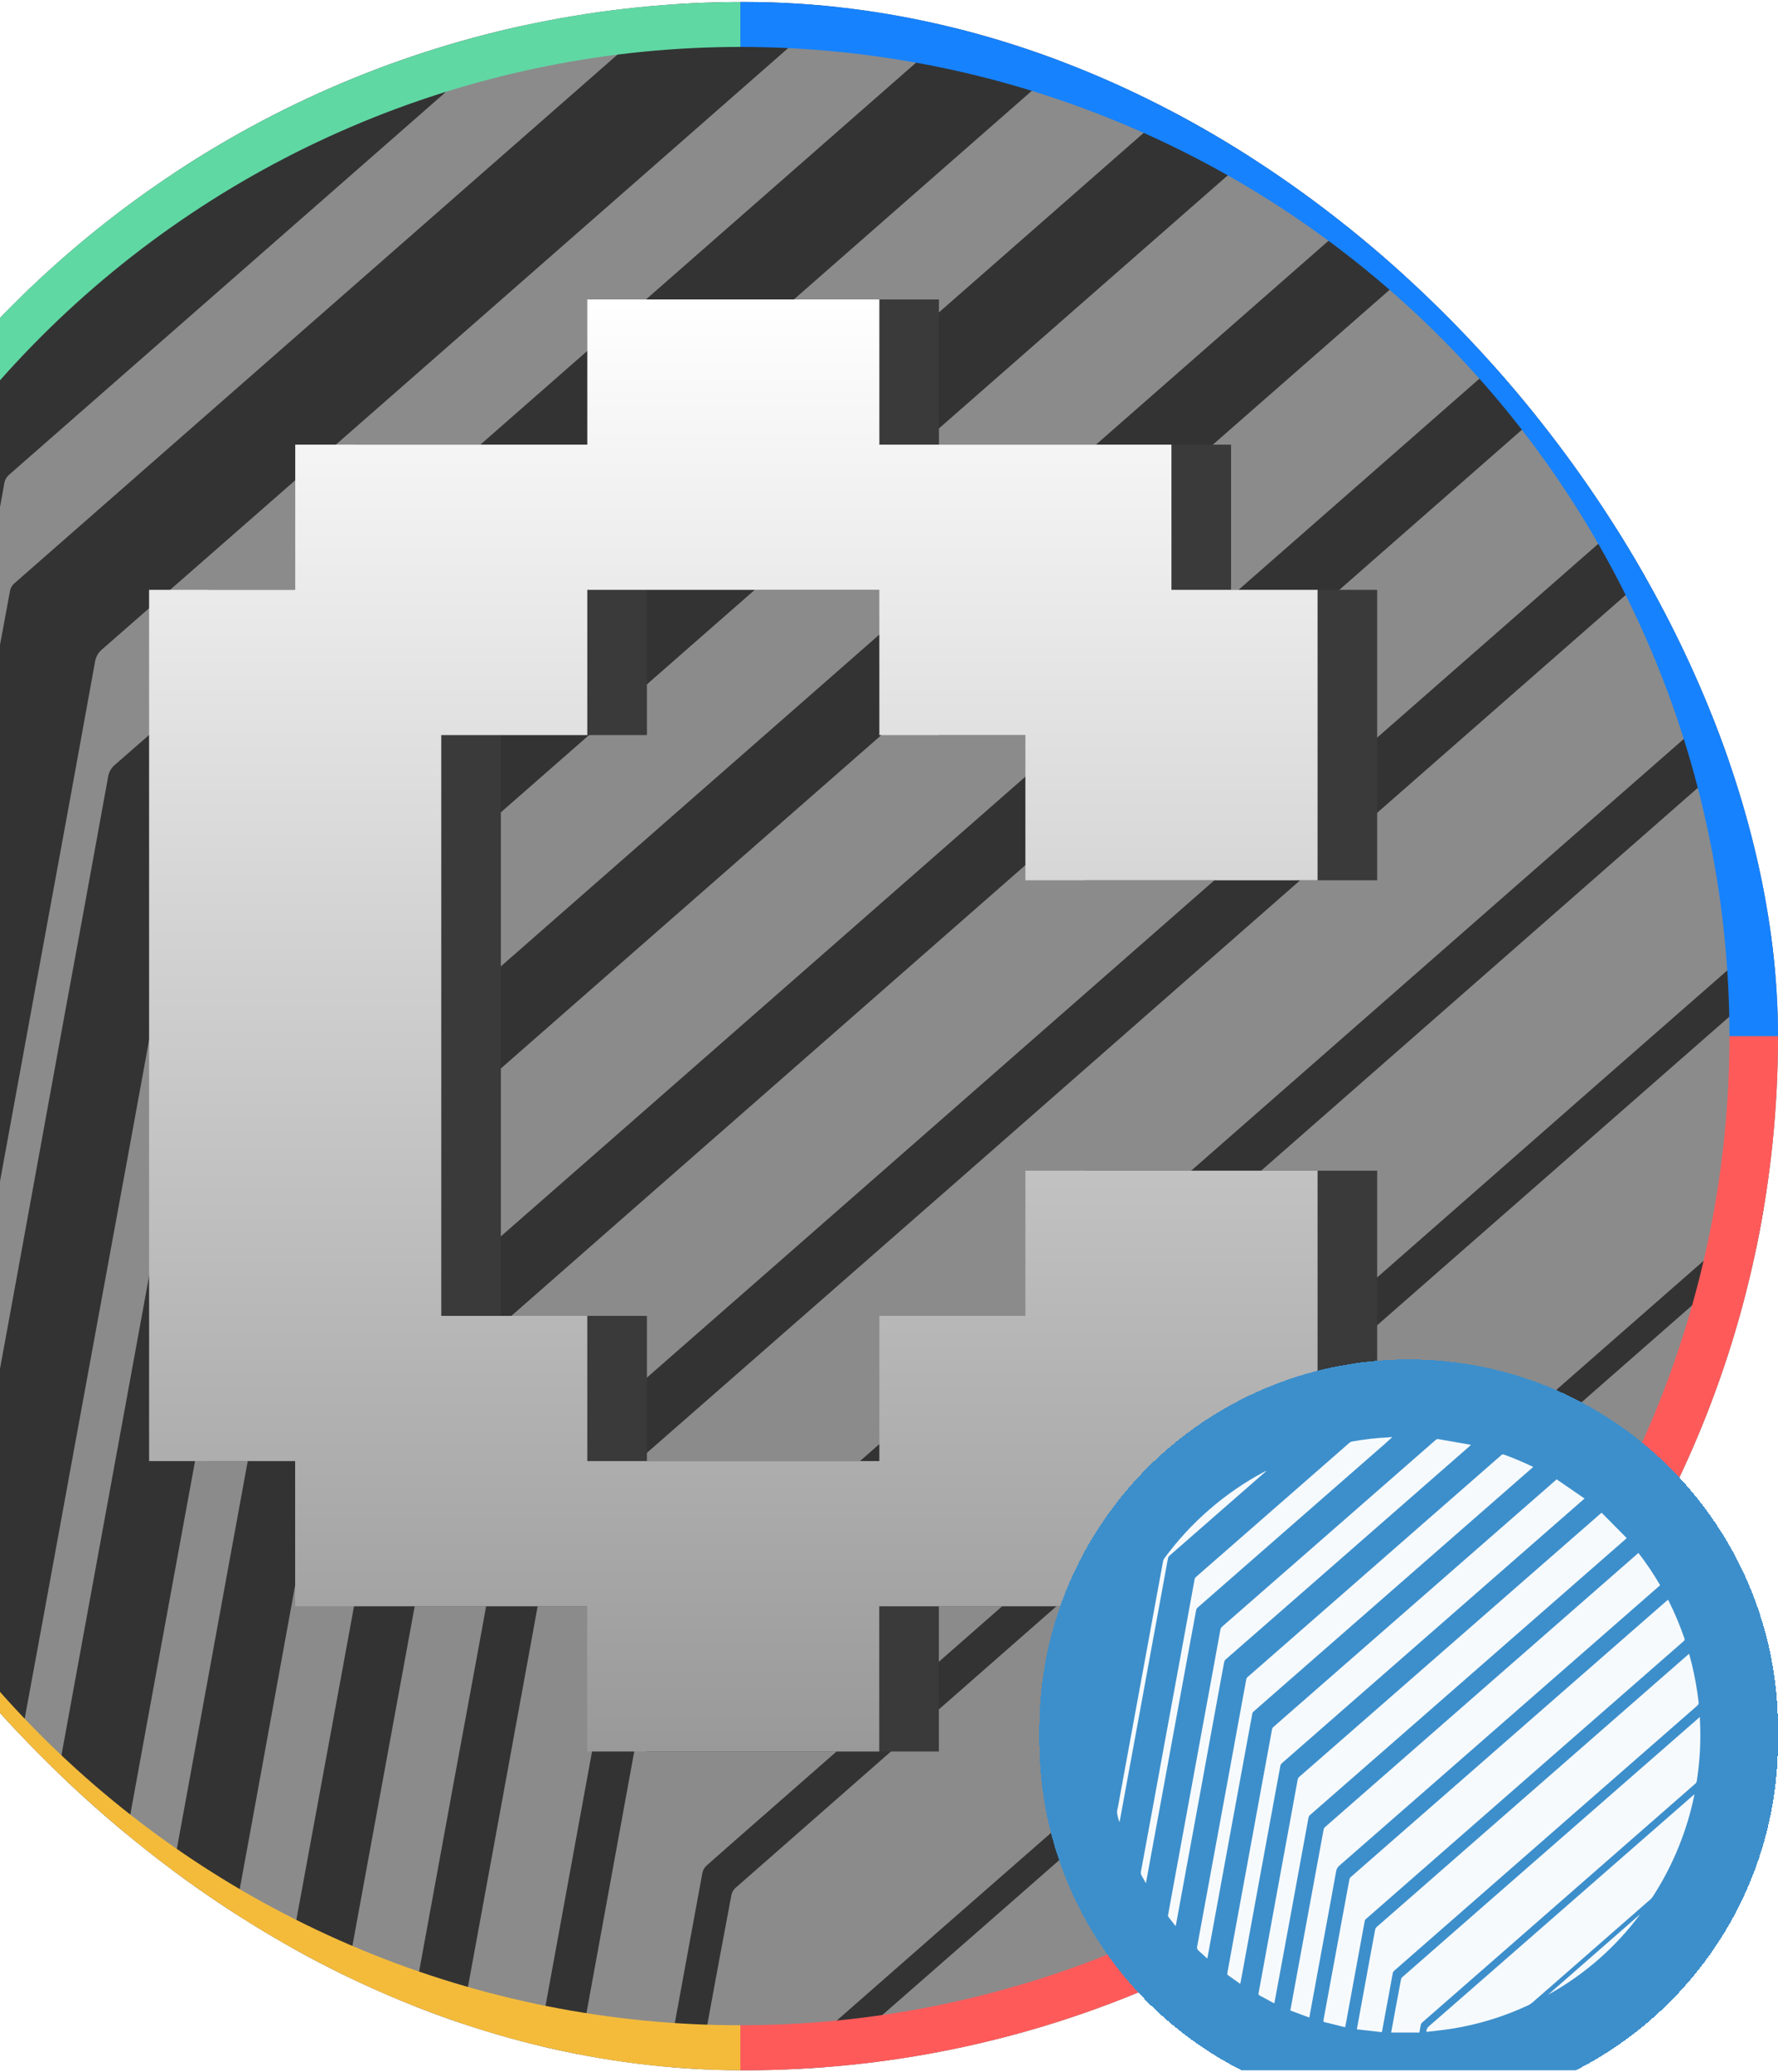
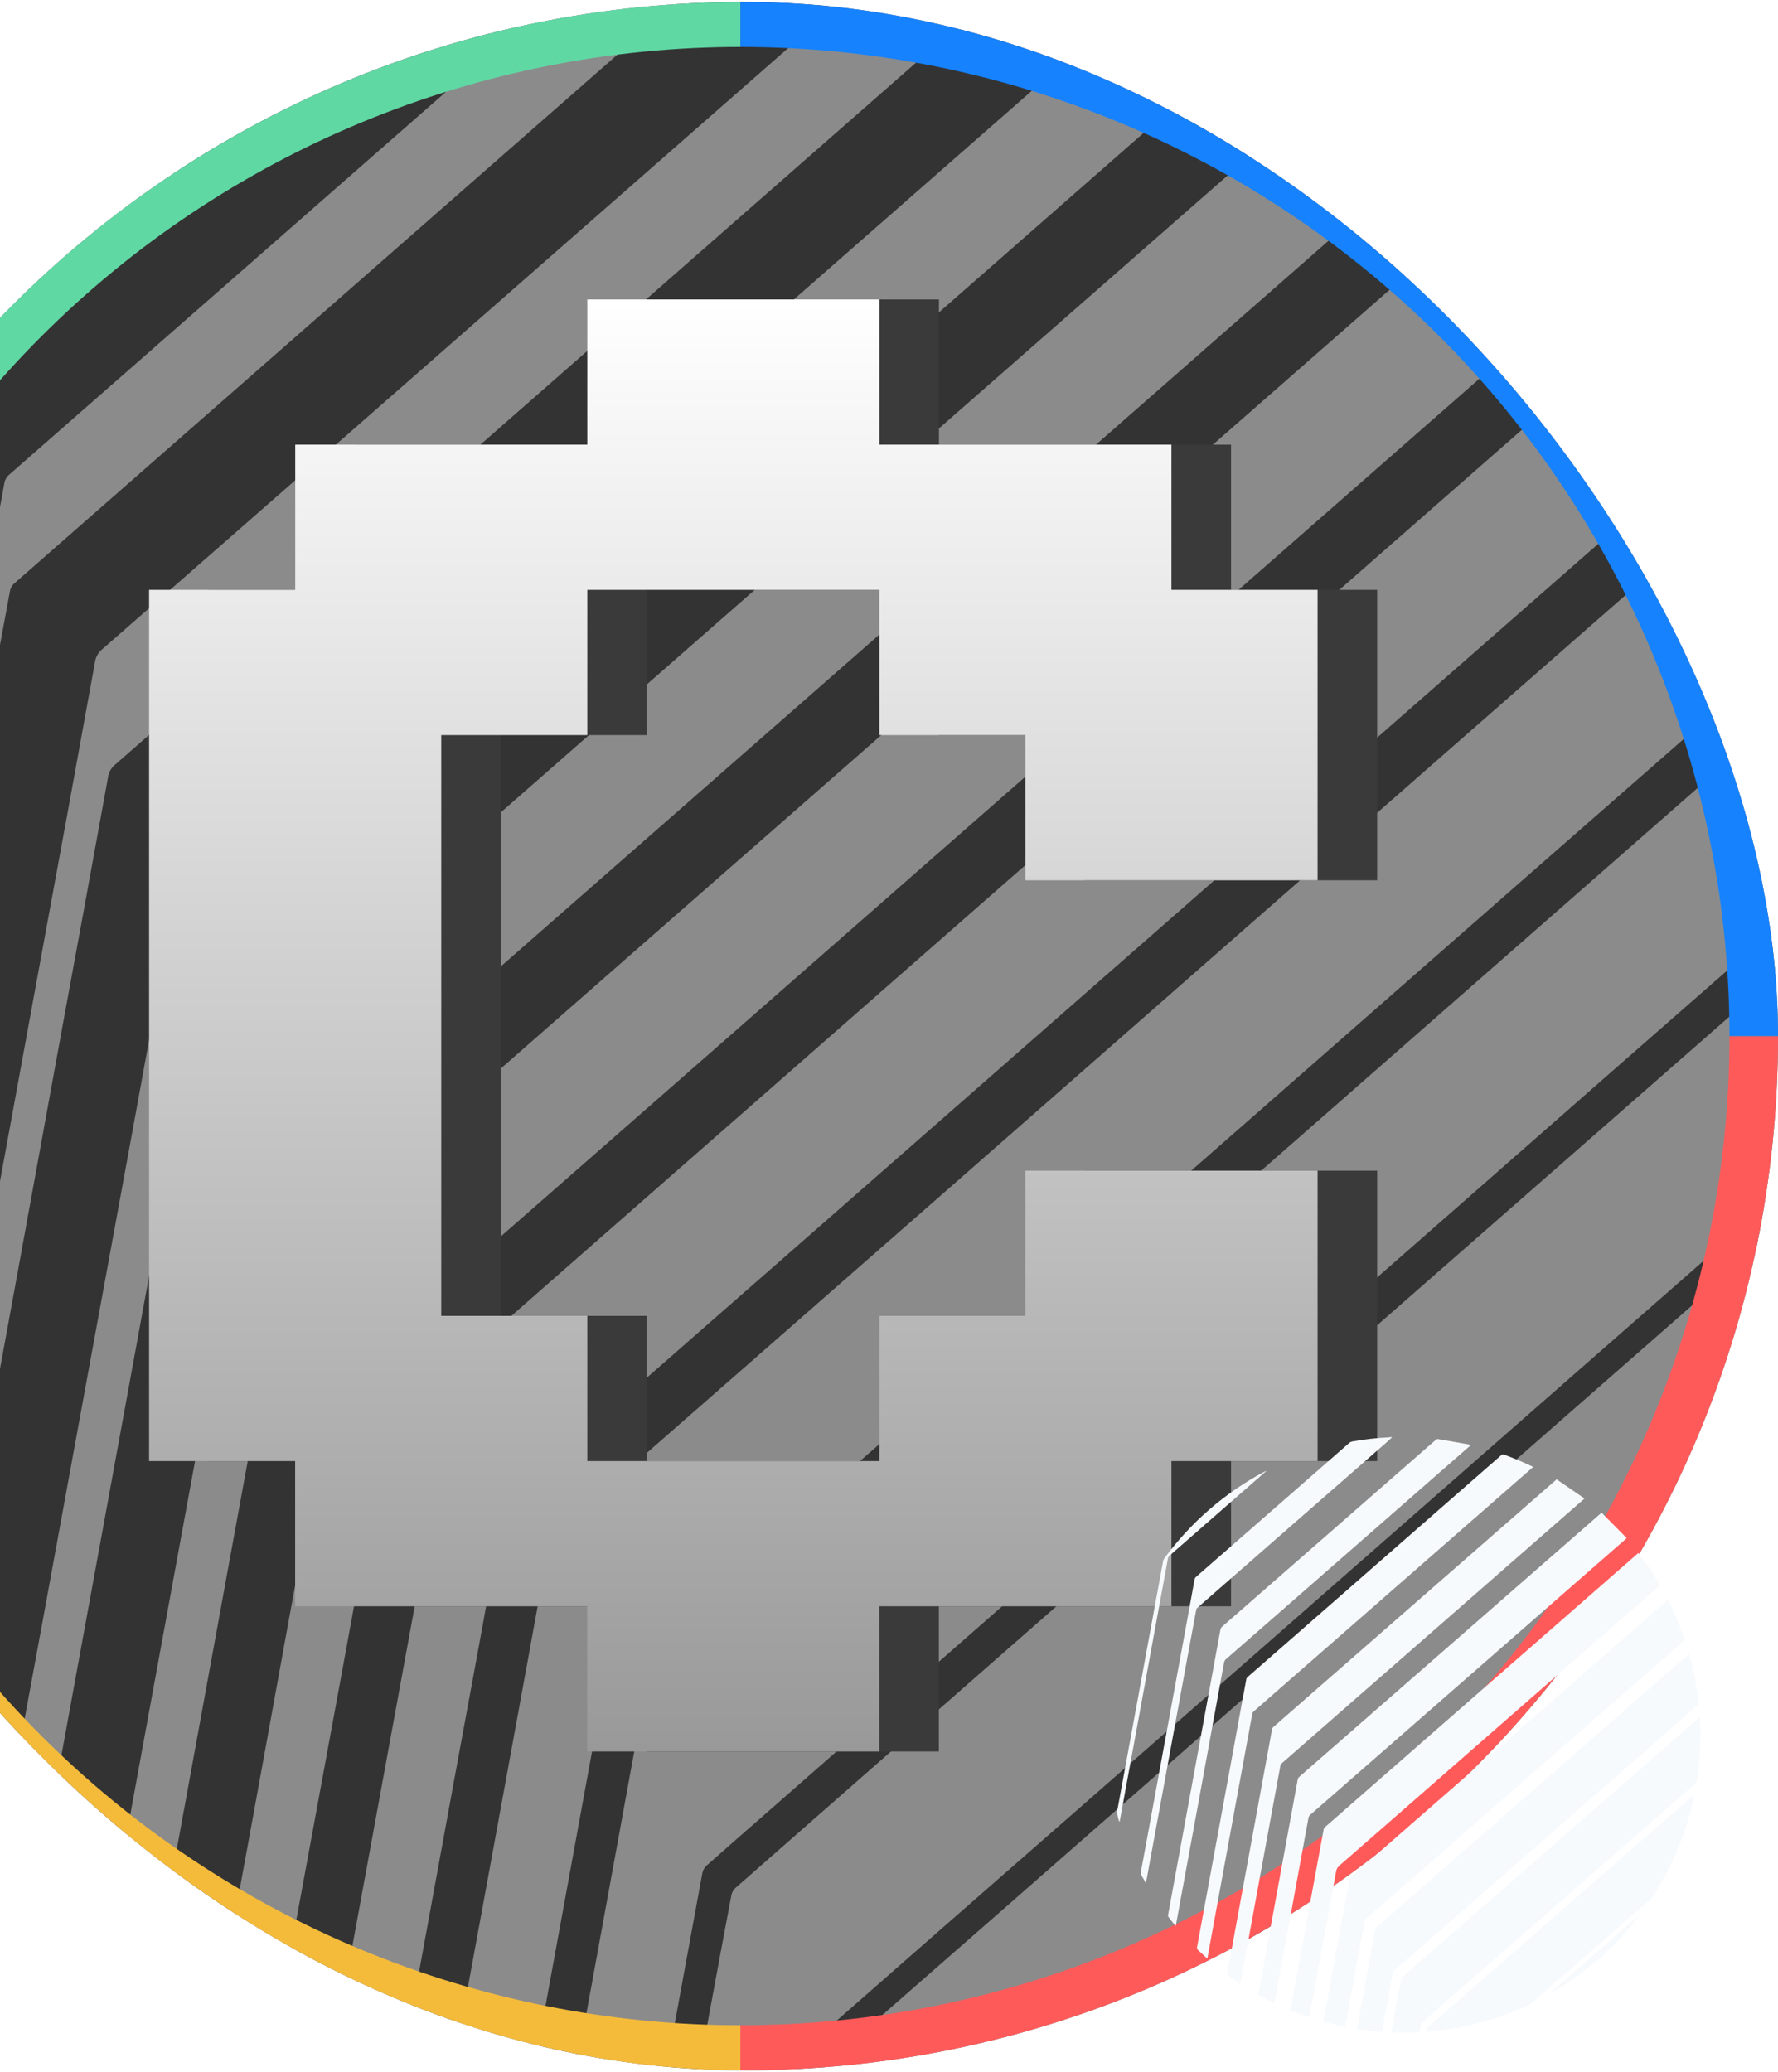
<svg xmlns="http://www.w3.org/2000/svg" width="254" height="296" viewBox="0 0 254 296" fill="none">
  <g clip-path="url(#clip0_533_7038)">
    <g clip-path="url(#clip1_533_7038)">
      <g clip-path="url(#clip2_533_7038)">
        <rect x="-41.433" y="0.284" width="295.433" height="295.433" rx="147.716" fill="black" fill-opacity="0.8" />
        <g style="mix-blend-mode:soft-light">
          <path d="M100.011 -2.68C98.914 -1.671 97.844 -0.641 96.727 0.335C79.814 15.167 62.894 29.998 45.968 44.826C31.306 57.675 16.649 70.524 1.996 83.374C1.714 83.635 1.518 83.979 1.438 84.356C-0.269 93.538 -1.962 102.721 -3.642 111.907C-5.596 122.554 -7.549 133.209 -9.499 143.87C-11.489 154.762 -13.483 165.653 -15.482 176.541C-17.255 186.248 -19.039 195.958 -20.834 205.669C-21.809 211.018 -22.782 216.344 -23.753 221.647L-23.886 222.256C-24.617 220.919 -25.215 219.795 -25.88 218.699C-26.12 218.322 -26.283 217.901 -26.358 217.46C-26.434 217.019 -26.42 216.568 -26.319 216.132C-24.298 205.302 -22.303 194.467 -20.335 183.628C-18.447 173.314 -16.561 163.001 -14.678 152.688C-12.732 142.085 -10.789 131.482 -8.847 120.879L-4.001 94.425C-2.445 85.903 -0.894 77.375 0.653 68.84C0.763 68.431 0.995 68.067 1.318 67.797C12.159 58.29 23 48.79 33.841 39.297L69.343 8.183C72.388 5.509 75.419 2.835 78.484 0.161C78.859 -0.179 79.318 -0.41 79.814 -0.508C85.965 -1.625 92.184 -2.328 98.429 -2.614C98.653 -2.643 98.875 -2.687 99.094 -2.747L100.011 -2.68Z" fill="white" fill-opacity="0.43" />
          <path d="M76.363 294.892C72.839 294.01 69.422 293.134 65.992 292.305C65.433 292.165 65.36 291.924 65.453 291.409C68.698 273.773 71.931 256.137 75.153 238.501C76.263 232.411 77.367 226.32 78.517 220.243C78.637 219.79 78.895 219.386 79.255 219.087C87.676 211.666 96.124 204.257 104.598 196.858L138.504 167.162C153.241 154.237 167.978 141.311 182.715 128.386L238.347 79.637C238.467 79.53 238.593 79.443 238.793 79.296C238.952 79.563 239.105 79.79 239.231 80.038C242.24 86.115 244.856 92.381 247.063 98.797C247.178 99.041 247.2 99.319 247.124 99.578C247.048 99.837 246.879 100.059 246.651 100.201C226.374 117.948 206.105 135.707 185.846 153.477L134.309 198.656C118.473 212.535 102.637 226.421 86.801 240.313C86.51 240.569 86.308 240.91 86.222 241.289C84.751 249.209 83.295 257.133 81.854 265.062L76.828 292.539C76.669 293.254 76.536 294.01 76.363 294.892Z" fill="white" fill-opacity="0.43" />
          <path d="M94.819 297.352L82.253 295.948C82.533 294.391 82.785 292.987 83.044 291.576C85.039 280.657 87.033 269.737 89.028 258.818C89.832 254.412 90.63 250 91.468 245.594C91.563 245.14 91.795 244.727 92.133 244.411C111.944 227.029 131.765 209.647 151.594 192.265L249.004 106.866C249.104 106.779 249.21 106.712 249.417 106.552C249.849 108.19 250.287 109.747 250.673 111.312C252.247 117.713 253.415 124.209 254.17 130.76C254.248 131.129 254.221 131.514 254.092 131.868C253.963 132.223 253.736 132.534 253.439 132.765C237.877 146.368 222.318 160.004 206.761 173.673L109.93 258.577C106.925 261.211 103.913 263.832 100.928 266.486C100.627 266.768 100.421 267.137 100.337 267.542C98.564 277.196 96.791 286.852 95.018 296.51C94.971 296.684 94.912 296.911 94.819 297.352Z" fill="white" fill-opacity="0.43" />
          <path d="M58.34 289.999L48.8 286.449C49.312 283.614 49.804 280.886 50.302 278.159L55.209 251.417C57.265 240.213 59.322 229.008 61.378 217.803C62.766 210.226 64.16 202.65 65.56 195.073C65.644 194.668 65.851 194.299 66.152 194.017C80.118 181.751 94.092 169.495 108.076 157.247L223.476 56.071C223.595 55.964 223.722 55.863 223.928 55.696C227.919 60.871 231.563 66.307 234.837 71.968L113.992 177.878C100.497 189.711 86.996 201.535 73.492 213.351C72.613 214.059 72.026 215.068 71.843 216.185C69.569 228.847 67.255 241.498 64.902 254.138C62.907 265.026 60.913 275.919 58.919 286.816C58.746 287.832 58.553 288.855 58.34 289.999Z" fill="white" fill-opacity="0.43" />
          <path d="M254.814 138.394C254.894 140.58 254.987 142.546 255.033 144.511C255.196 152.285 254.751 160.059 253.704 167.763C253.564 168.846 253.418 169.929 253.212 171.005C253.13 171.359 252.942 171.679 252.673 171.921C245.192 178.5 237.704 185.067 230.209 191.623L154.293 258.176C141.236 269.586 128.196 281.007 115.175 292.439C114.733 292.815 114.448 293.345 114.377 293.923C114.184 295.106 113.951 296.276 113.712 297.56H99.525C100.083 294.484 100.615 291.543 101.16 288.561C102.25 282.607 103.358 276.652 104.484 270.698C104.56 270.317 104.75 269.969 105.029 269.702C118.738 257.668 132.451 245.634 146.169 233.601L253.71 139.384L254.814 138.394Z" fill="white" fill-opacity="0.43" />
          <path d="M40.663 282.832C38.077 281.441 35.55 280.091 33.044 278.707C32.944 278.607 32.867 278.485 32.821 278.35C32.775 278.216 32.76 278.072 32.778 277.931C33.882 271.781 35.018 265.644 36.142 259.506L41.461 230.291C43.335 220.04 45.215 209.778 47.098 199.505C48.871 189.7 50.662 179.91 52.47 170.136C52.535 169.561 52.81 169.03 53.241 168.645C65.585 157.851 77.924 147.043 90.259 136.221L204.728 35.954L205.393 35.393L218.024 48.195L217.133 49.017L104.014 148.162C88.944 161.376 73.86 174.589 58.759 187.799C58.28 188.212 57.97 188.788 57.888 189.417C54.83 206.215 51.759 223.011 48.674 239.805L40.822 282.444C40.778 282.577 40.724 282.706 40.663 282.832Z" fill="white" fill-opacity="0.43" />
          <path d="M182.776 18.572L196.804 28.239L155.372 64.561C141.597 76.63 127.817 88.711 114.033 100.802L75.892 134.229C65.437 143.393 54.986 152.558 44.539 161.726C44.16 162.073 43.893 162.528 43.775 163.03C42.033 172.389 40.313 181.749 38.616 191.108L32.772 222.998C30.892 233.315 29.009 243.629 27.121 253.938L23.75 272.363C23.695 272.575 23.628 272.785 23.551 272.991C21.41 271.473 19.322 270.009 17.255 268.512C17.171 268.41 17.111 268.29 17.079 268.162C17.047 268.033 17.043 267.9 17.069 267.77C18.199 261.468 19.342 255.168 20.499 248.87C21.913 241.151 23.327 233.434 24.741 225.719C26.421 216.56 28.1 207.403 29.78 198.248C31.553 188.537 33.326 178.825 35.099 169.114C36.601 160.895 38.108 152.681 39.62 144.471C39.729 144.067 39.961 143.707 40.284 143.442C48.262 136.409 56.271 129.387 64.311 122.376L181.579 19.628L182.776 18.572Z" fill="white" fill-opacity="0.43" />
          <path d="M117.244 297.165C117.223 296.658 117.319 296.153 117.525 295.689C117.73 295.226 118.039 294.816 118.427 294.491C135.367 279.681 152.291 264.857 169.2 250.02L251.199 178.159L252.123 177.377C251.764 179.042 251.458 180.486 251.139 181.916C247.217 198.676 240.44 214.626 231.108 229.062C230.807 229.531 230.442 229.957 230.024 230.325C213.794 244.587 197.556 258.823 181.313 273.031C177.723 276.173 174.133 279.311 170.542 282.444C170.015 282.926 169.424 283.333 168.787 283.654C156.567 289.423 143.603 293.442 130.274 295.594C126.192 296.263 122.064 296.651 117.955 297.159C117.718 297.175 117.481 297.177 117.244 297.165Z" fill="white" fill-opacity="0.43" />
          <path d="M170.987 12.315L40.303 126.876C36.939 129.826 33.577 132.779 30.218 135.734C29.949 135.976 29.761 136.296 29.679 136.65C26.807 152.249 23.944 167.837 21.09 183.414C17.899 200.845 14.71 218.271 11.523 235.693C10.06 243.676 8.602 251.656 7.148 259.634C7.111 259.816 7.064 259.997 7.009 260.175C6.809 260.028 6.643 259.928 6.504 259.801C5.174 258.611 3.964 257.361 2.614 256.244C2.29 255.989 2.052 255.64 1.933 255.244C1.814 254.848 1.82 254.424 1.95 254.031C4.901 238.076 7.831 222.118 10.739 206.157C13.371 191.806 16.006 177.453 18.643 163.097C20.735 151.652 22.825 140.206 24.913 128.761C25.491 125.585 26.069 122.41 26.674 119.241C26.751 118.911 26.924 118.613 27.173 118.385C43.767 103.824 60.368 89.272 76.975 74.73L121.186 35.954C132.439 26.096 143.692 16.23 154.945 6.358C155.109 6.176 155.327 6.052 155.566 6.003C155.806 5.955 156.054 5.986 156.275 6.091C161.284 7.906 166.195 9.983 170.987 12.315Z" fill="white" fill-opacity="0.43" />
          <path d="M-8.933 243.869C-10.262 242.211 -11.439 240.72 -12.589 239.19C-12.749 238.893 -12.792 238.547 -12.709 238.22C-11.858 233.467 -10.98 228.714 -10.11 223.967C-8.425 214.808 -6.748 205.649 -5.077 196.49C-3.357 187.068 -1.633 177.646 0.095 168.224L4.822 142.405C6.498 133.273 8.175 124.136 9.855 114.995C11.096 108.207 12.333 101.406 13.565 94.591C13.661 93.885 14.014 93.24 14.555 92.78C29.704 79.529 44.847 66.268 59.983 52.995L94.042 23.138C103.309 15.018 112.577 6.891 121.845 -1.243C122.01 -1.427 122.218 -1.567 122.45 -1.651C122.681 -1.735 122.93 -1.76 123.174 -1.725C128.533 -0.775 133.891 0.163 139.25 1.09C139.378 1.121 139.503 1.166 139.622 1.224C139.403 1.431 139.223 1.618 139.037 1.785L46.886 82.571C36.736 91.485 26.58 100.377 16.417 109.246C15.889 109.684 15.541 110.303 15.44 110.984C13.259 123.018 11.061 135.036 8.845 147.038C6.69 158.813 4.545 170.589 2.409 182.364C-0.215 196.72 -2.85 211.073 -5.496 225.424C-6.582 231.33 -7.661 237.235 -8.733 243.141C-8.78 243.328 -8.84 243.495 -8.933 243.869Z" fill="white" fill-opacity="0.43" />
          <path d="M-37.275 191.236C-37.757 189.84 -38.127 188.406 -38.378 186.95C-38.491 185.847 -38.099 184.691 -37.893 183.561C-35.726 171.701 -33.554 159.839 -31.378 147.975C-29.277 136.538 -27.178 125.097 -25.082 113.652C-22.985 102.206 -20.882 90.712 -18.773 79.169C-17.598 72.71 -16.413 66.248 -15.216 59.781C-15.114 59.297 -14.91 58.842 -14.618 58.444C-1.311 40.255 15.896 25.311 35.73 14.722C35.989 14.581 36.255 14.454 36.514 14.327C36.583 14.321 36.651 14.321 36.72 14.327C36.348 14.661 36.055 14.949 35.723 15.223C19.825 29.16 3.927 43.094 -11.972 57.027C-12.401 57.375 -12.687 57.87 -12.776 58.417C-15.227 71.908 -17.698 85.397 -20.189 98.884C-22.68 112.37 -25.144 125.87 -27.582 139.384C-29.944 152.309 -32.313 165.221 -34.689 178.119C-35.455 182.291 -36.218 186.462 -36.976 190.634C-37.016 190.834 -37.075 191.035 -37.122 191.229L-37.275 191.236Z" fill="white" fill-opacity="0.43" />
          <path d="M178.486 278.473C193.936 264.937 209.384 251.397 224.83 237.853C212.454 254.575 196.649 268.428 178.486 278.473Z" fill="white" fill-opacity="0.43" />
        </g>
        <path d="M-42.95 147.994C-42.95 167.525 -39.103 186.865 -31.629 204.909C-24.155 222.953 -13.2 239.349 0.61 253.159C14.421 266.97 30.816 277.925 48.861 285.399C66.905 292.873 86.244 296.72 105.775 296.72L105.775 289.284C87.221 289.284 68.848 285.629 51.706 278.529C34.564 271.428 18.989 261.021 5.869 247.901C-7.251 234.781 -17.659 219.206 -24.759 202.064C-31.859 184.922 -35.514 166.549 -35.514 147.994L-42.95 147.994Z" fill="#F4BB3B" />
        <path d="M105.776 -0.731C86.245 -0.731 66.906 3.115 48.861 10.59C30.817 18.064 14.422 29.019 0.611 42.829C-13.199 56.64 -24.154 73.035 -31.628 91.079C-39.102 109.123 -42.949 128.463 -42.949 147.994H-35.513C-35.513 129.44 -31.858 111.067 -24.758 93.925C-17.657 76.783 -7.25 61.207 5.87 48.087C18.99 34.968 34.565 24.56 51.707 17.46C68.849 10.359 87.222 6.705 105.776 6.705V-0.731Z" fill="#60D8A4" />
        <path d="M105.775 296.72C125.306 296.72 144.646 292.873 162.69 285.399C180.734 277.925 197.13 266.97 210.94 253.159C224.751 239.349 235.706 222.953 243.18 204.909C250.654 186.865 254.501 167.525 254.501 147.994L247.065 147.994C247.065 166.549 243.41 184.922 236.31 202.064C229.209 219.206 218.802 234.781 205.682 247.901C192.562 261.021 176.987 271.428 159.845 278.529C142.703 285.629 124.33 289.284 105.775 289.284L105.775 296.72Z" fill="#FF5A5A" />
        <path d="M254.502 147.994C254.502 128.463 250.655 109.123 243.181 91.079C235.707 73.035 224.751 56.64 210.941 42.829C197.131 29.019 180.735 18.064 162.691 10.59C144.647 3.115 125.307 -0.731 105.776 -0.731L105.776 6.705C124.331 6.705 142.703 10.359 159.845 17.46C176.987 24.56 192.563 34.968 205.683 48.087C218.803 61.207 229.21 76.783 236.31 93.925C243.411 111.067 247.065 129.44 247.065 147.994L254.502 147.994Z" fill="#1682FE" />
        <path d="M196.739 125.739V84.256H175.863V63.515H134.137V42.773H92.414V63.515H50.691V84.256H29.815V208.697H50.679V229.438H92.401V250.179H134.124V229.438H175.863V208.697H196.739V167.218H155V187.959H134.137V208.701H92.414V187.959H71.55V104.997H92.414V84.256H134.137V104.997H155V125.739H196.739Z" fill="#3A3A3A" />
        <path d="M188.225 125.739V84.256H167.348V63.515H125.622V42.773H83.899V63.515H42.177V84.256H21.301V208.697H42.164V229.438H83.887V250.179H125.609V229.438H167.348V208.697H188.225V167.218H146.485V187.959H125.622V208.701H83.899V187.959H63.036V104.997H83.899V84.256H125.622V104.997H146.485V125.739H188.225Z" fill="url(#paint0_linear_533_7038)" />
      </g>
      <g filter="url(#filter0_bd_533_7038)">
-         <path d="M148.481 241.232C148.481 212.094 172.102 188.473 201.24 188.473C230.379 188.473 254 212.094 254 241.232V242.957C254 272.095 230.379 295.717 201.24 295.717C172.102 295.717 148.481 272.096 148.481 242.957V241.232Z" fill="#3D8FCB" shape-rendering="crispEdges" />
        <path d="M198.877 199.587C198.566 199.872 198.262 200.164 197.945 200.44C193.142 204.641 188.338 208.842 183.531 213.041C179.368 216.681 175.206 220.32 171.046 223.959C170.966 224.033 170.91 224.13 170.887 224.237C170.403 226.838 169.922 229.439 169.445 232.04C168.89 235.056 168.336 238.073 167.782 241.093C167.217 244.178 166.65 247.262 166.083 250.346C165.579 253.096 165.073 255.845 164.563 258.596C164.286 260.111 164.01 261.619 163.734 263.121L163.697 263.294C163.489 262.915 163.319 262.597 163.13 262.286C163.062 262.18 163.016 262.06 162.995 261.935C162.973 261.811 162.977 261.683 163.006 261.559C163.58 258.492 164.146 255.423 164.705 252.353C165.241 249.432 165.776 246.511 166.311 243.59C166.864 240.587 167.416 237.584 167.967 234.581L169.343 227.089C169.785 224.675 170.225 222.26 170.664 219.843C170.696 219.727 170.761 219.624 170.853 219.547C173.932 216.855 177.01 214.164 180.088 211.476L190.169 202.663C191.033 201.906 191.894 201.149 192.764 200.391C192.871 200.295 193.001 200.23 193.142 200.202C194.889 199.885 196.655 199.686 198.428 199.605C198.492 199.597 198.555 199.585 198.617 199.568L198.877 199.587Z" fill="#F7FAFD" />
        <path d="M192.163 283.866C191.162 283.616 190.192 283.368 189.218 283.133C189.059 283.094 189.039 283.026 189.065 282.88C189.986 277.885 190.904 272.89 191.819 267.895C192.135 266.17 192.448 264.445 192.775 262.724C192.809 262.596 192.882 262.481 192.984 262.396C195.375 260.295 197.774 258.196 200.18 256.101L209.808 247.69C213.992 244.029 218.177 240.369 222.361 236.708L238.158 222.901C238.192 222.871 238.228 222.846 238.285 222.804C238.33 222.88 238.374 222.944 238.409 223.014C239.264 224.736 240.007 226.51 240.633 228.327C240.666 228.397 240.672 228.475 240.651 228.549C240.629 228.622 240.581 228.685 240.516 228.725C234.758 233.752 229.003 238.781 223.251 243.814L208.617 256.61C204.12 260.541 199.623 264.473 195.127 268.408C195.044 268.481 194.987 268.577 194.962 268.685C194.545 270.928 194.131 273.172 193.722 275.418L192.295 283.2C192.25 283.402 192.212 283.616 192.163 283.866Z" fill="#F7FAFD" />
        <path d="M197.404 284.563L193.836 284.165C193.915 283.724 193.987 283.326 194.061 282.927C194.627 279.834 195.193 276.742 195.76 273.649C195.988 272.401 196.215 271.151 196.452 269.904C196.479 269.775 196.545 269.658 196.641 269.569C202.267 264.646 207.895 259.723 213.525 254.8L241.185 230.613C241.213 230.588 241.243 230.569 241.302 230.524C241.425 230.987 241.549 231.429 241.659 231.872C242.106 233.685 242.437 235.525 242.652 237.38C242.674 237.484 242.666 237.593 242.63 237.694C242.593 237.794 242.529 237.882 242.444 237.948C238.025 241.8 233.607 245.662 229.19 249.534L201.695 273.581C200.841 274.327 199.986 275.069 199.139 275.821C199.053 275.901 198.995 276.005 198.971 276.12C198.467 278.854 197.964 281.589 197.46 284.324C197.447 284.373 197.43 284.438 197.404 284.563Z" fill="#F7FAFD" />
        <path d="M187.045 282.48L184.336 281.474C184.481 280.672 184.621 279.899 184.763 279.127L186.156 271.553C186.74 268.379 187.324 265.206 187.908 262.032C188.302 259.887 188.697 257.741 189.095 255.595C189.119 255.48 189.178 255.375 189.263 255.296C193.229 251.822 197.197 248.35 201.167 244.882L233.935 216.226C233.969 216.196 234.005 216.167 234.064 216.12C235.197 217.586 236.232 219.125 237.161 220.729L202.848 250.725C199.015 254.076 195.182 257.425 191.347 260.771C191.098 260.972 190.931 261.258 190.879 261.574C190.233 265.16 189.577 268.743 188.908 272.323C188.342 275.407 187.776 278.492 187.209 281.579C187.16 281.866 187.105 282.156 187.045 282.48Z" fill="#F7FAFD" />
        <path d="M242.834 239.542C242.856 240.162 242.883 240.718 242.896 241.275C242.942 243.477 242.816 245.679 242.518 247.86C242.479 248.167 242.437 248.474 242.379 248.779C242.355 248.879 242.302 248.97 242.226 249.038C240.101 250.901 237.975 252.761 235.847 254.618L214.29 273.468C210.583 276.699 206.88 279.934 203.183 283.171C203.057 283.278 202.977 283.428 202.956 283.592C202.902 283.927 202.836 284.258 202.768 284.622H198.739C198.898 283.751 199.049 282.918 199.203 282.073C199.513 280.387 199.828 278.7 200.147 277.014C200.169 276.906 200.223 276.808 200.302 276.732C204.195 273.324 208.089 269.915 211.984 266.507L242.52 239.823L242.834 239.542Z" fill="#F7FAFD" />
        <path d="M182.025 280.45C181.29 280.056 180.573 279.674 179.861 279.282C179.833 279.254 179.811 279.219 179.798 279.181C179.785 279.143 179.781 279.102 179.786 279.062C180.099 277.32 180.422 275.582 180.741 273.844L182.251 265.57C182.784 262.666 183.317 259.76 183.852 256.85C184.356 254.073 184.864 251.301 185.377 248.532C185.396 248.369 185.474 248.219 185.596 248.11C189.101 245.053 192.605 241.992 196.108 238.927L228.611 210.529L228.8 210.37L232.387 213.996L232.134 214.229L200.013 242.309C195.734 246.051 191.451 249.793 187.163 253.535C187.027 253.652 186.939 253.815 186.916 253.993C186.048 258.751 185.175 263.508 184.3 268.264L182.07 280.34C182.057 280.378 182.042 280.415 182.025 280.45Z" fill="#F7FAFD" />
        <path d="M222.378 205.606L226.361 208.344L214.597 218.631C210.685 222.049 206.772 225.471 202.859 228.895L192.028 238.363C189.06 240.958 186.092 243.554 183.126 246.15C183.018 246.249 182.942 246.377 182.909 246.52C182.414 249.171 181.926 251.821 181.444 254.472L179.784 263.504C179.251 266.426 178.716 269.347 178.18 272.267L177.223 277.485C177.207 277.546 177.188 277.605 177.166 277.663C176.558 277.233 175.965 276.819 175.378 276.395C175.355 276.366 175.338 276.332 175.328 276.295C175.319 276.259 175.318 276.221 175.325 276.184C175.646 274.4 175.971 272.615 176.3 270.832C176.701 268.645 177.102 266.46 177.504 264.275C177.981 261.681 178.458 259.087 178.935 256.494C179.438 253.744 179.942 250.993 180.445 248.243C180.872 245.915 181.3 243.589 181.729 241.263C181.76 241.149 181.826 241.047 181.918 240.972C184.183 238.98 186.457 236.991 188.74 235.006L222.038 205.905L222.378 205.606Z" fill="#F7FAFD" />
        <path d="M203.771 284.51C203.765 284.366 203.792 284.223 203.851 284.092C203.909 283.96 203.997 283.844 204.107 283.752C208.917 279.558 213.723 275.359 218.524 271.157L241.808 250.804L242.07 250.583C241.968 251.054 241.881 251.463 241.791 251.868C240.677 256.615 238.753 261.133 236.103 265.221C236.017 265.354 235.914 265.475 235.795 265.579C231.186 269.618 226.576 273.65 221.963 277.674C220.944 278.564 219.925 279.453 218.905 280.34C218.755 280.477 218.588 280.592 218.407 280.683C214.937 282.317 211.256 283.455 207.471 284.065C206.312 284.254 205.14 284.364 203.973 284.508C203.906 284.512 203.838 284.513 203.771 284.51Z" fill="#F7FAFD" />
        <path d="M219.03 203.833L181.922 236.279C180.967 237.115 180.012 237.951 179.058 238.788C178.982 238.857 178.928 238.947 178.905 239.048C178.09 243.466 177.277 247.881 176.466 252.292C175.56 257.229 174.654 262.165 173.75 267.099C173.334 269.36 172.92 271.62 172.507 273.88C172.497 273.931 172.484 273.983 172.468 274.033C172.411 273.991 172.364 273.963 172.324 273.927C171.947 273.59 171.603 273.236 171.22 272.92C171.128 272.847 171.06 272.748 171.027 272.636C170.993 272.524 170.994 272.404 171.031 272.293C171.869 267.774 172.701 263.254 173.527 258.734C174.274 254.669 175.023 250.604 175.771 246.538C176.365 243.297 176.959 240.055 177.552 236.813C177.716 235.914 177.88 235.015 178.052 234.117C178.073 234.024 178.123 233.939 178.193 233.875C182.905 229.751 187.619 225.629 192.335 221.51L204.888 210.528C208.084 207.736 211.279 204.942 214.474 202.146C214.521 202.094 214.583 202.059 214.651 202.046C214.719 202.032 214.789 202.041 214.852 202.07C216.274 202.584 217.669 203.173 219.03 203.833Z" fill="#F7FAFD" />
        <path d="M167.943 269.415C167.566 268.946 167.232 268.523 166.905 268.09C166.86 268.006 166.848 267.908 166.871 267.815C167.113 266.469 167.362 265.123 167.609 263.778C168.087 261.184 168.564 258.59 169.038 255.996C169.527 253.328 170.016 250.659 170.507 247.991L171.849 240.678C172.325 238.092 172.801 235.504 173.278 232.915C173.631 230.993 173.982 229.066 174.332 227.136C174.359 226.936 174.459 226.753 174.613 226.623C178.914 222.87 183.214 219.114 187.512 215.355L197.183 206.899C199.815 204.599 202.446 202.297 205.078 199.994C205.125 199.942 205.184 199.902 205.249 199.878C205.315 199.854 205.386 199.847 205.455 199.857C206.977 200.126 208.498 200.392 210.02 200.655C210.056 200.663 210.092 200.676 210.126 200.692C210.063 200.751 210.012 200.804 209.959 200.851L183.793 223.732C180.911 226.257 178.027 228.775 175.141 231.287C174.992 231.411 174.893 231.586 174.864 231.779C174.245 235.187 173.621 238.591 172.991 241.991C172.38 245.326 171.771 248.661 171.164 251.996C170.419 256.061 169.671 260.127 168.919 264.191C168.611 265.864 168.305 267.536 168 269.209C167.987 269.262 167.97 269.309 167.943 269.415Z" fill="#F7FAFD" />
        <path d="M159.895 254.508C159.758 254.113 159.653 253.707 159.581 253.295C159.549 252.982 159.661 252.655 159.719 252.335C160.335 248.976 160.951 245.616 161.569 242.256C162.166 239.017 162.762 235.776 163.357 232.535C163.952 229.293 164.549 226.038 165.148 222.768C165.482 220.939 165.819 219.109 166.158 217.277C166.187 217.14 166.245 217.011 166.328 216.899C170.107 211.747 174.993 207.514 180.624 204.515C180.698 204.476 180.774 204.44 180.847 204.404C180.867 204.402 180.886 204.402 180.906 204.404C180.8 204.498 180.717 204.58 180.622 204.657C176.108 208.605 171.594 212.551 167.08 216.497C166.958 216.596 166.876 216.736 166.851 216.891C166.155 220.712 165.454 224.532 164.746 228.352C164.039 232.172 163.339 235.995 162.647 239.823C161.976 243.483 161.304 247.14 160.629 250.793C160.411 251.975 160.195 253.156 159.98 254.338C159.968 254.395 159.951 254.451 159.938 254.506L159.895 254.508Z" fill="#F7FAFD" />
        <path d="M221.161 279.216C225.548 275.382 229.934 271.548 234.32 267.711C230.806 272.448 226.318 276.371 221.161 279.216Z" fill="#F7FAFD" />
      </g>
    </g>
  </g>
  <defs>
    <filter id="filter0_bd_533_7038" x="14.458" y="54.45" width="373.564" height="375.289" filterUnits="userSpaceOnUse" color-interpolation-filters="sRGB">
      <feFlood flood-opacity="0" result="BackgroundImageFix" />
      <feGaussianBlur in="BackgroundImageFix" stdDeviation="67.011" />
      <feComposite in2="SourceAlpha" operator="in" result="effect1_backgroundBlur_533_7038" />
      <feColorMatrix in="SourceAlpha" type="matrix" values="0 0 0 0 0 0 0 0 0 0 0 0 0 0 0 0 0 0 127 0" result="hardAlpha" />
      <feOffset dy="5.703" />
      <feGaussianBlur stdDeviation="38.496" />
      <feComposite in2="hardAlpha" operator="out" />
      <feColorMatrix type="matrix" values="0 0 0 0 0.131 0 0 0 0 0.309 0 0 0 0 0.472 0 0 0 0.3 0" />
      <feBlend mode="normal" in2="effect1_backgroundBlur_533_7038" result="effect2_dropShadow_533_7038" />
      <feBlend mode="normal" in="SourceGraphic" in2="effect2_dropShadow_533_7038" result="shape" />
    </filter>
    <linearGradient id="paint0_linear_533_7038" x1="104.763" y1="42.773" x2="104.763" y2="250.179" gradientUnits="userSpaceOnUse">
      <stop stop-color="white" />
      <stop offset="1" stop-color="#999999" />
    </linearGradient>
    <clipPath id="clip0_533_7038">
      <rect width="254" height="295.433" fill="white" transform="translate(0 0.284)" />
    </clipPath>
    <clipPath id="clip1_533_7038">
      <rect width="295.433" height="295.433" fill="white" transform="translate(-41.433 0.284)" />
    </clipPath>
    <clipPath id="clip2_533_7038">
      <rect x="-41.433" y="0.284" width="295.433" height="295.433" rx="147.716" fill="white" />
    </clipPath>
  </defs>
</svg>